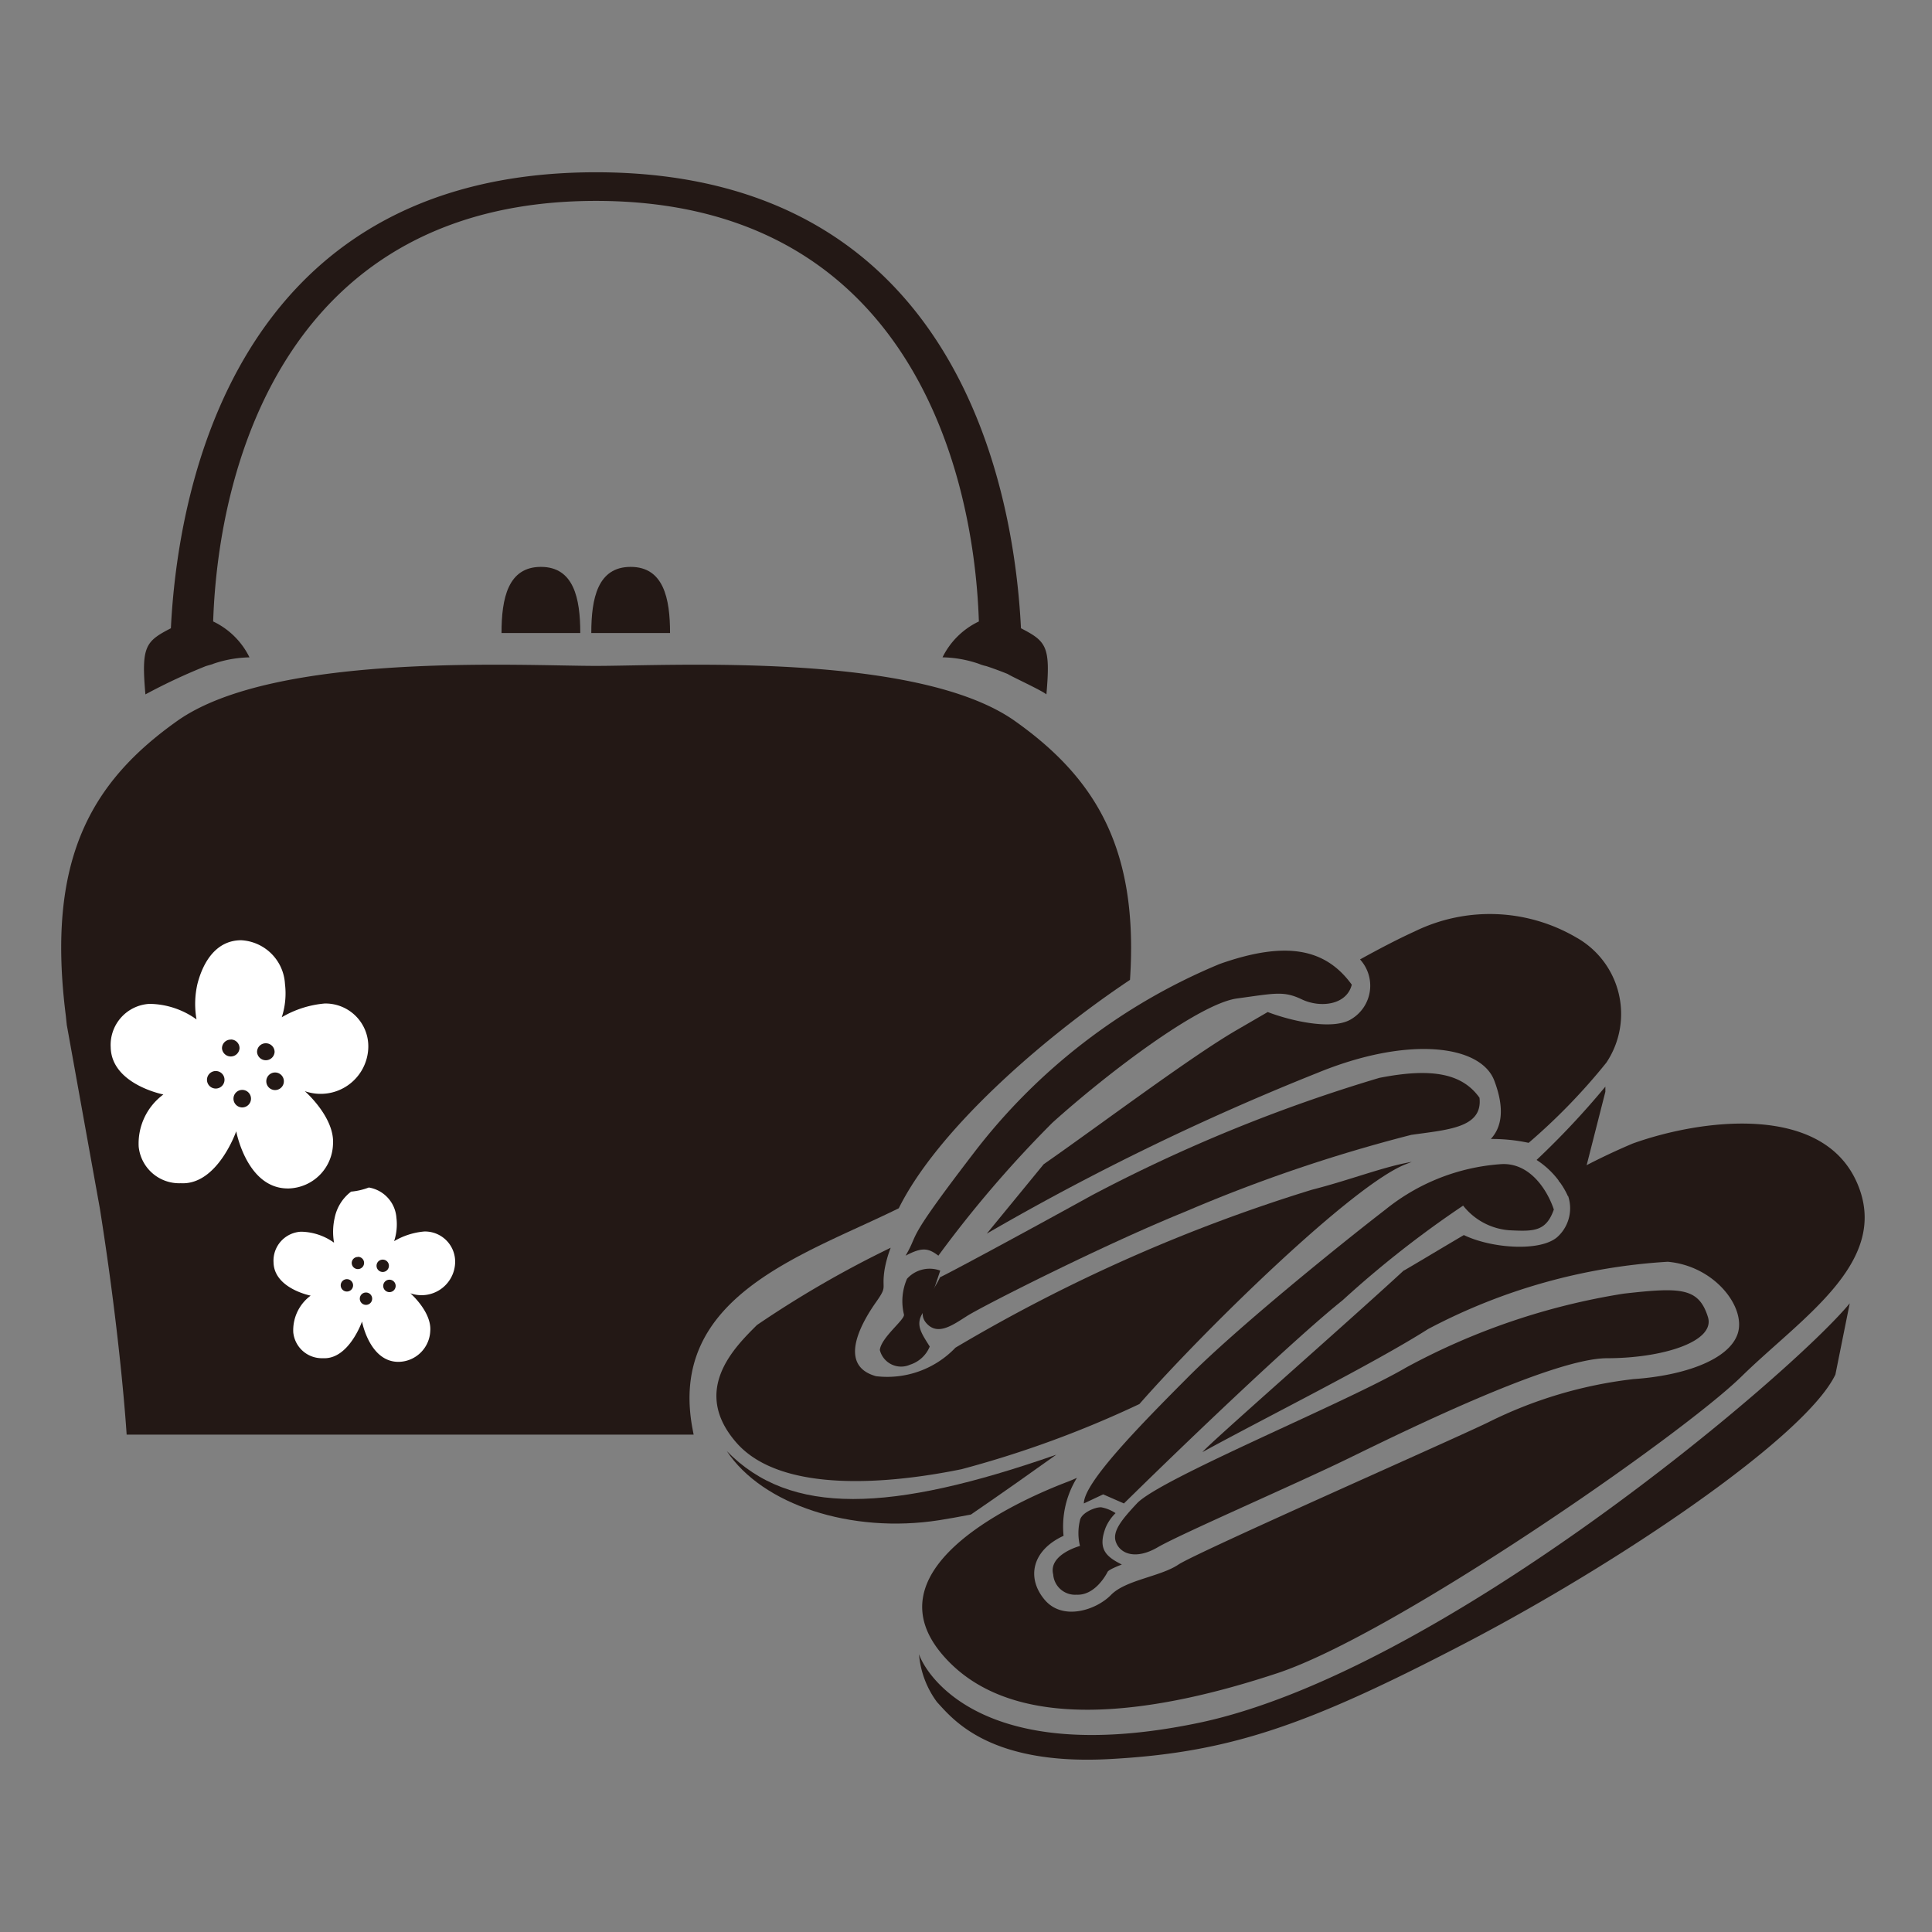
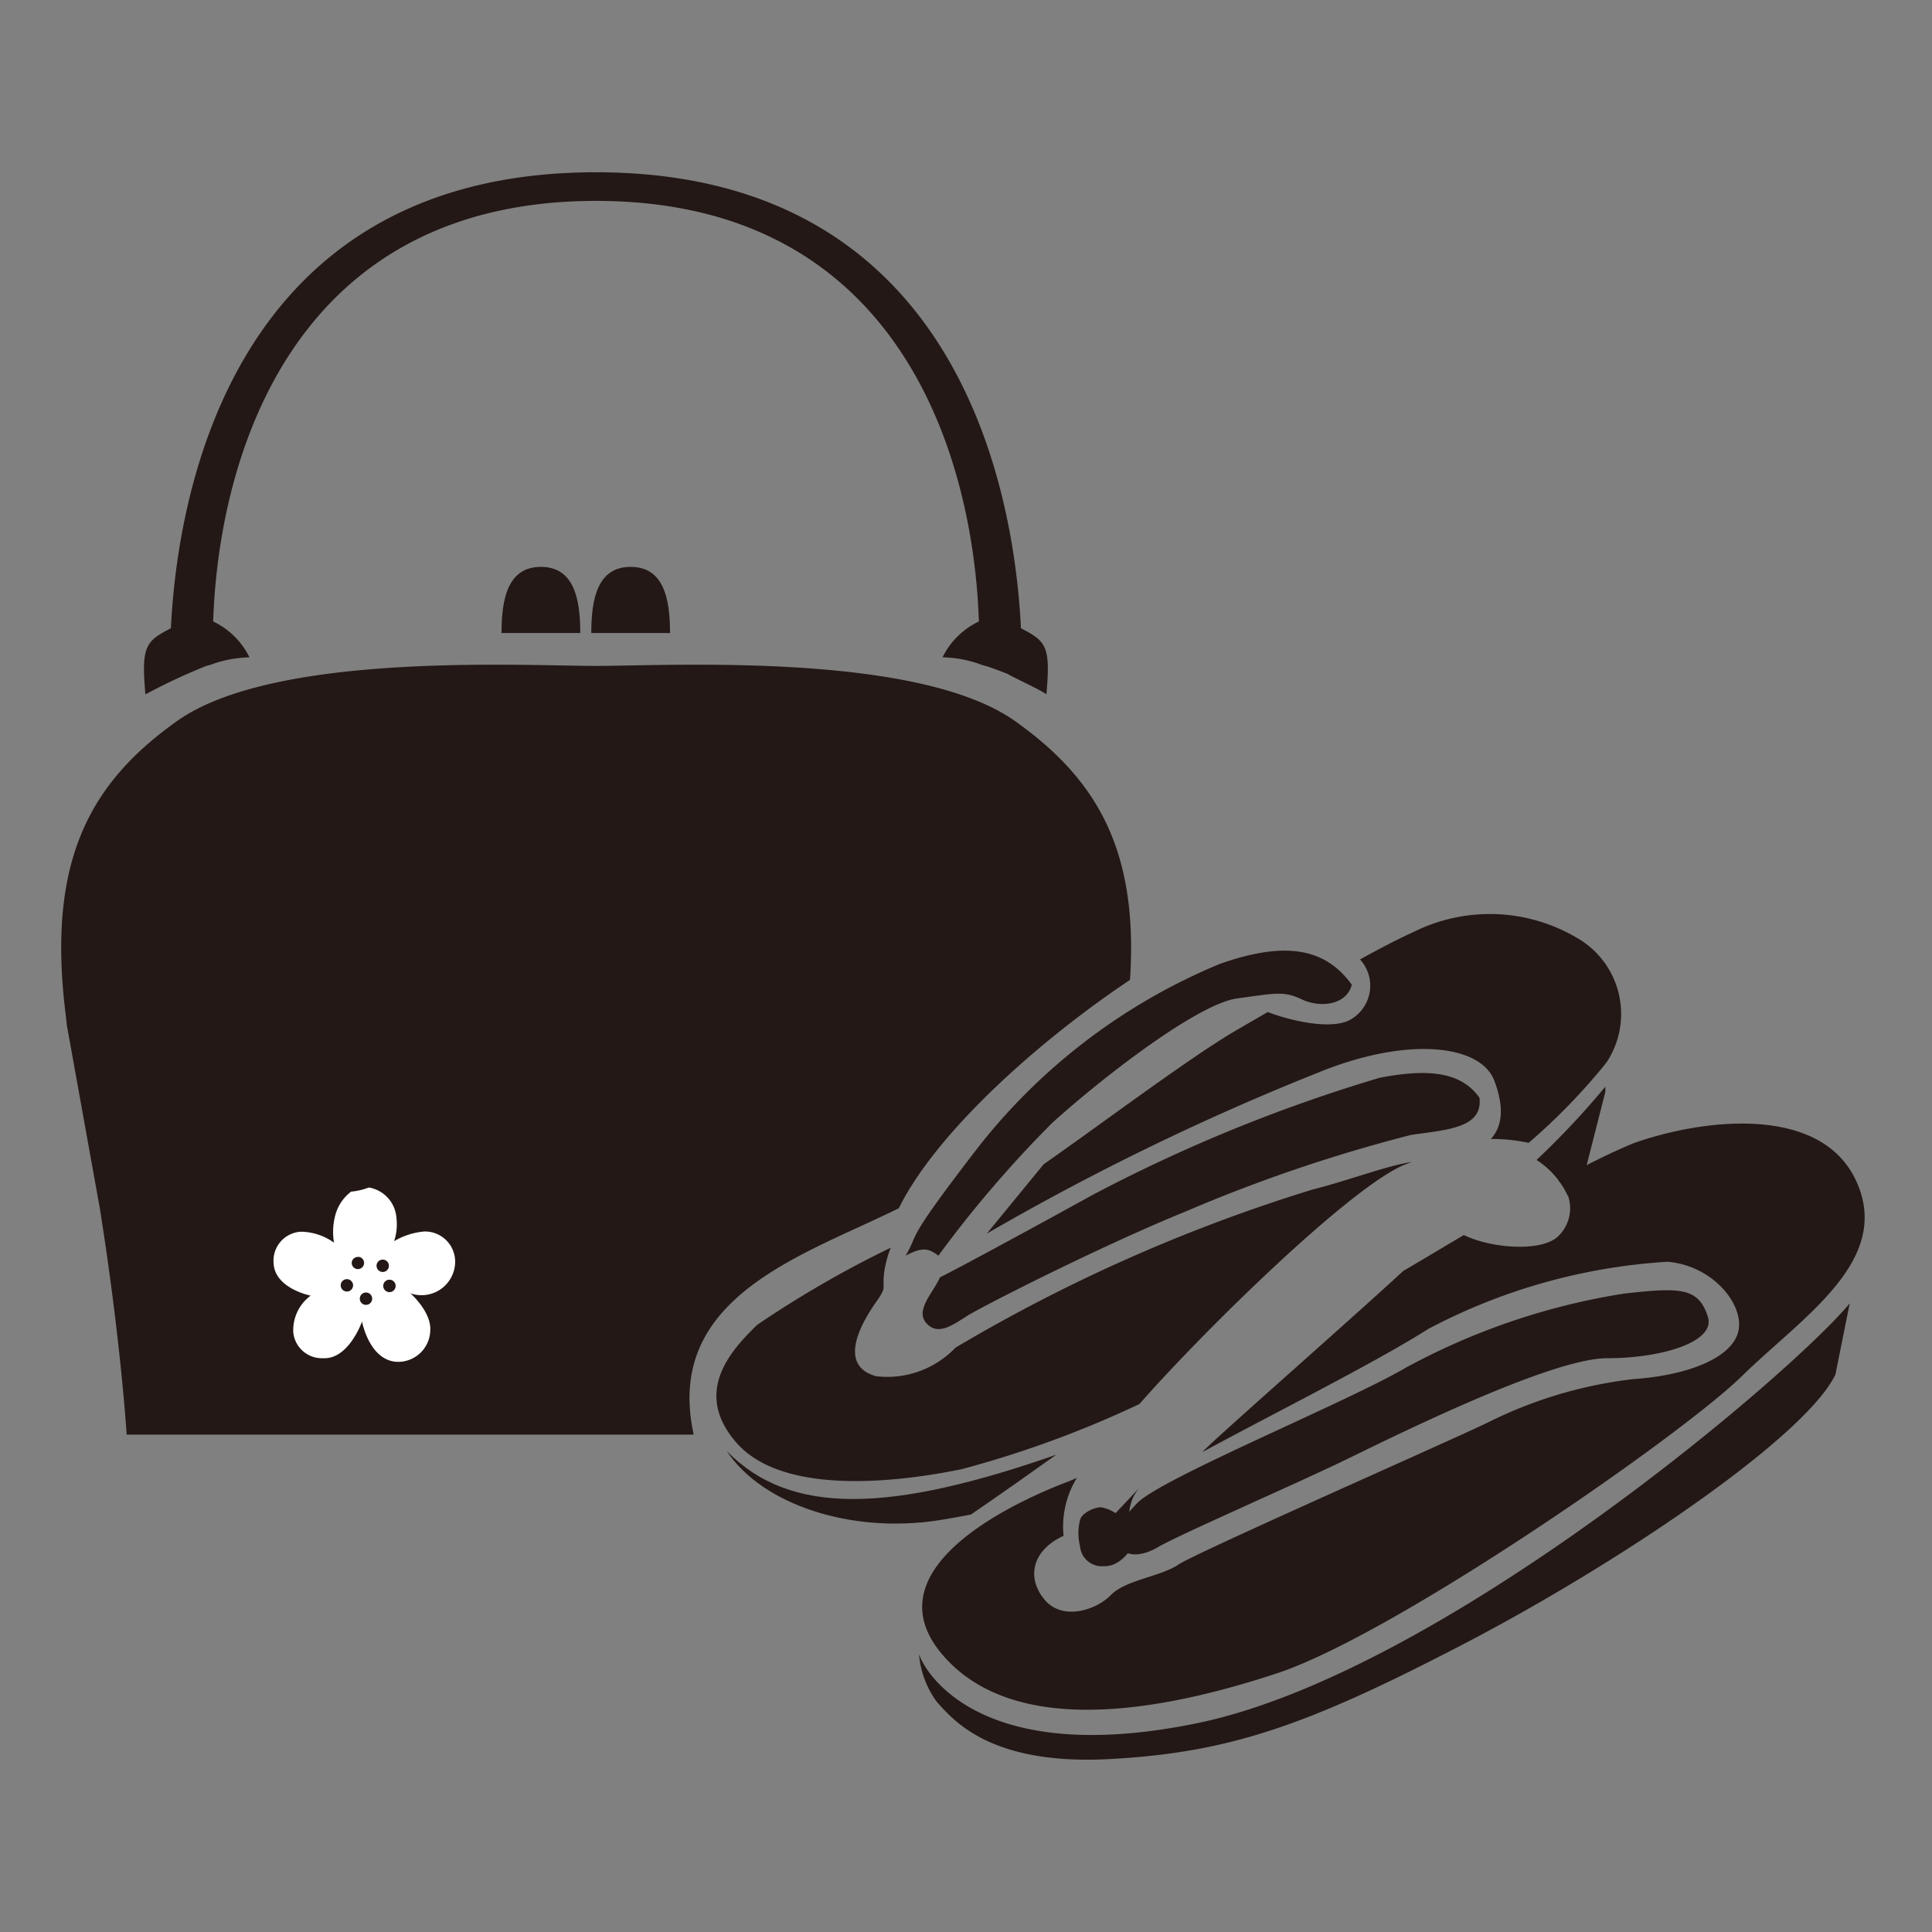
<svg xmlns="http://www.w3.org/2000/svg" viewBox="0 0 60 60">
  <rect x="0" y="0" width="60" height="60" fill="#808080" stroke="none" />
  <defs>
    <style>.cls-1{fill:#231815}.cls-2{fill:#fff}</style>
  </defs>
  <g id="レイヤー_2" data-name="レイヤー 2">
    <g id="design">
      <path class="cls-1" d="M57.445 40.476C55.608 42.7 44.7 51.97 37.178 53.515c-6.794 1.4-8.469-1.62-8.637-2.143a2.883 2.883 0 00.559 1.488c.484.523 1.609 1.97 5.349 1.77s6.152-1.046 11.017-3.579S56.077 44.618 57 42.688z" />
      <path class="cls-1" d="M57.665 36.718c-1.085-2.452-4.826-1.969-6.956-1.206a20.274 20.274 0 00-2.309 1.154 1.2 1.2 0 01-.039 1.754c-.531.459-2.039.352-2.9-.064-1.017.6-1.489.888-1.88 1.113-.067.038.1-.066 0 0-1.712 1.583-6.072 5.4-6.236 5.626 2.011-1.1 5.317-2.747 7.005-3.82a18.23 18.23 0 017.444-2.09c1.474.133 2.44 1.431 2.171 2.236s-1.652 1.3-3.235 1.408a13.554 13.554 0 00-4.519 1.346c-1.1.536-9.05 4.036-9.614 4.414s-1.638.475-2.094.943-1.5.818-2.063.147-.4-1.528.59-1.983a2.878 2.878 0 01.415-1.8c-.1.044-.187.082-.269.114-2.01.763-6.112 2.814-3.9 5.387s6.762 1.77 10.4.563 12.524-7.367 14.41-9.214 4.664-3.575 3.579-6.028z" />
      <path class="cls-1" d="M45.947 34.091c-.535-.751-1.473-.938-3.109-.617a49.057 49.057 0 00-8.927 3.646c-2.331 1.287-4.529 2.466-4.717 2.546-.214.483-.777 1.019-.429 1.421s.8.081 1.261-.214 4.207-2.2 6.781-3.243a47.968 47.968 0 017.023-2.386c1.126-.161 2.224-.215 2.117-1.153z" />
      <path class="cls-1" d="M41.981 30.58c-.8-1.1-2-1.386-4.1-.644a18.546 18.546 0 00-7.64 5.871c-2.2 2.868-1.661 2.412-2.117 3.189.509-.268.7-.241 1.018 0a35.834 35.834 0 013.54-4.128c1.715-1.544 4.556-3.7 5.736-3.86s1.446-.241 2.01.028 1.391.187 1.553-.456z" />
-       <path class="cls-1" d="M29.2 39.46a.945.945 0 00-1.032.254 1.74 1.74 0 00-.094 1.112c.026.161-.71.711-.75 1.1a.68.68 0 00.937.456.98.98 0 00.613-.564c-.25-.4-.451-.669-.224-1.032a5.1 5.1 0 00.415-.924z" />
-       <path class="cls-1" d="M48.256 37.563c-.2-.6-.751-1.488-1.675-1.407a6.409 6.409 0 00-3.553 1.407c-1.407 1.085-4.583 3.652-6.11 5.183s-3.258 3.3-3.258 3.945l.6-.282.645.282c2.251-2.212 5.387-5.188 6.794-6.313a31.911 31.911 0 013.74-2.936 2.018 2.018 0 001.435.765c.765.039 1.141.039 1.382-.644z" />
      <path class="cls-1" d="M53.041 40.9c-.289-.916-.844-.925-2.614-.725a21.05 21.05 0 00-6.756 2.293c-1.848 1.085-7.644 3.452-8.363 4.222-.468.5-.774.87-.652 1.2.131.363.611.563 1.3.161s4.3-1.97 5.87-2.734 6.353-3.136 8.081-3.136 3.375-.517 3.134-1.281z" />
-       <path class="cls-1" d="M34.645 46.992a1.2 1.2 0 00-.442-.181c-.188-.013-.616.169-.663.4a1.669 1.669 0 000 .8s-.986.262-.832.885a.681.681 0 00.725.629c.575.028.924-.629.964-.709s.443-.228.443-.228c-.483-.242-.757-.471-.506-1.14a1.365 1.365 0 01.311-.456z" />
+       <path class="cls-1" d="M34.645 46.992a1.2 1.2 0 00-.442-.181c-.188-.013-.616.169-.663.4a1.669 1.669 0 000 .8a.681.681 0 00.725.629c.575.028.924-.629.964-.709s.443-.228.443-.228c-.483-.242-.757-.471-.506-1.14a1.365 1.365 0 01.311-.456z" />
      <path class="cls-1" d="M22.573 45.066c1.1 1.663 3.86 2.573 6.595 2.145.274-.044.6-.1.984-.175.941-.643 1.956-1.362 2.651-1.859-5.153 1.8-8.259 1.907-10.23-.111z" />
      <path class="cls-1" d="M47.72 36.023a2.658 2.658 0 01.974 1.125l.438-.4.724-2.842v-.16a25.465 25.465 0 01-2.136 2.277z" />
      <path class="cls-1" d="M47.473 35.492A18.759 18.759 0 0049.888 33a2.722 2.722 0 00-.937-3.887 5.311 5.311 0 00-5.014-.188c-.49.222-1.074.525-1.7.871a1.209 1.209 0 01-.251 1.841c-.572.38-1.9.067-2.616-.207l-.949.551c-1.409.813-4.227 2.933-6.009 4.176l-1.766 2.154a78.477 78.477 0 0110.267-4.991c2.815-1.157 5.075-.874 5.495.243.338.894.218 1.453-.109 1.809a5.416 5.416 0 011.174.12z" />
      <path class="cls-1" d="M43.669 36.151l.175-.068c-.883.15-1.9.559-3.1.865a51.126 51.126 0 00-11.071 4.905 2.928 2.928 0 01-2.467.886c-1.259-.349-.374-1.77 0-2.3s.161-.357.268-1.027a3.64 3.64 0 01.187-.662 32.6 32.6 0 00-4.153 2.4c-.67.671-2.065 2.011-.644 3.647s4.905 1.259 7 .83a32.483 32.483 0 005.521-2.023c2.015-2.295 6.637-6.823 8.284-7.453z" />
      <path class="cls-1" d="M15.575 19.659h2.446c0-1.075-.2-2.054-1.223-2.054s-1.223.979-1.223 2.054z" />
      <path class="cls-1" d="M18.363 19.659h2.446c0-1.075-.2-2.054-1.224-2.054s-1.222.979-1.222 2.054z" />
      <path class="cls-1" d="M6.389 20.688c.083-.027.234-.065.234-.073a3.655 3.655 0 011.125-.2A2.406 2.406 0 006.62 19.3C6.785 14.314 9 6.239 18.51 6.239S30.235 14.314 30.4 19.3a2.408 2.408 0 00-1.129 1.114 3.661 3.661 0 011.126.2 1.325 1.325 0 00.234.073c.224.074.45.158.666.245.07.057 1.065.513 1.2.633.133-1.494 0-1.646-.79-2.054-.2-4.065-1.831-14.161-13.2-14.161s-13 10.1-13.2 14.161c-.79.408-.923.56-.791 2.054a18.182 18.182 0 011.873-.877z" />
      <path class="cls-1" d="M2.074 31.829l1.027 5.7c.657 4.133.832 7.025.832 7.025h17.609a6.1 6.1 0 01-.03-.155c-.8-4.148 3.455-5.421 6.4-6.875 1.19-2.4 4.409-5.242 7.181-7.093.273-4.1-1.093-6.279-3.569-8.036-3.035-2.155-10.715-1.715-13.014-1.715s-9.979-.44-13.01 1.712c-2.69 1.91-4.067 4.326-3.456 9.151" />
-       <path class="cls-2" d="M3.438 32.521c.021 1.156 1.636 1.469 1.636 1.469a1.894 1.894 0 00-.767 1.621 1.264 1.264 0 001.308 1.135c1.139.065 1.721-1.613 1.721-1.613s.336 1.815 1.645 1.775a1.419 1.419 0 001.36-1.36c.068-.842-.876-1.662-.876-1.662a1.48 1.48 0 001.973-1.365 1.33 1.33 0 00-1.357-1.356 3.166 3.166 0 00-1.331.427 2.391 2.391 0 00.1-1.034A1.439 1.439 0 007.491 29.2c-.752 0-1.174.633-1.36 1.359a2.784 2.784 0 00-.028 1.1 2.546 2.546 0 00-1.458-.483 1.276 1.276 0 00-1.207 1.345zm5.378 1.059a.273.273 0 01-.546 0 .273.273 0 01.546 0zm-.561-1.18a.271.271 0 01.273.27.273.273 0 01-.545 0 .269.269 0 01.272-.27zm-.732 1.448a.272.272 0 110 .544.272.272 0 110-.544zm-.358-1.565a.269.269 0 01.274.27.273.273 0 01-.545 0 .269.269 0 01.271-.267zm-.464.979a.27.27 0 01.271.267.272.272 0 11-.271-.267z" />
      <path class="cls-2" d="M10.394 37.819a1.959 1.959 0 00-.02.774 1.8 1.8 0 00-1.027-.341.9.9 0 00-.852.95c.016.815 1.153 1.035 1.153 1.035a1.337 1.337 0 00-.54 1.143.892.892 0 00.923.8c.8.046 1.212-1.139 1.212-1.139s.237 1.28 1.16 1.252a1 1 0 00.959-.959c.047-.592-.618-1.17-.618-1.17a1.044 1.044 0 001.391-.963.938.938 0 00-.957-.956 2.225 2.225 0 00-.938.3 1.677 1.677 0 00.071-.728 1.028 1.028 0 00-.857-.938 2.052 2.052 0 01-.55.128 1.36 1.36 0 00-.51.812zm1.893 2.13a.193.193 0 01-.385 0 .193.193 0 11.385 0zm-.4-.83a.19.19 0 01.191.191.192.192 0 01-.384 0 .19.19 0 01.198-.191zm-1.1.99a.192.192 0 110-.383.192.192 0 010 .383zm.771.223a.192.192 0 01-.384 0 .192.192 0 11.384 0zm-.445-1.3a.189.189 0 01.194.189.192.192 0 11-.384 0 .188.188 0 01.199-.184z" />
      <path fill="none" d="M0 0h60v60H0z" />
    </g>
  </g>
</svg>